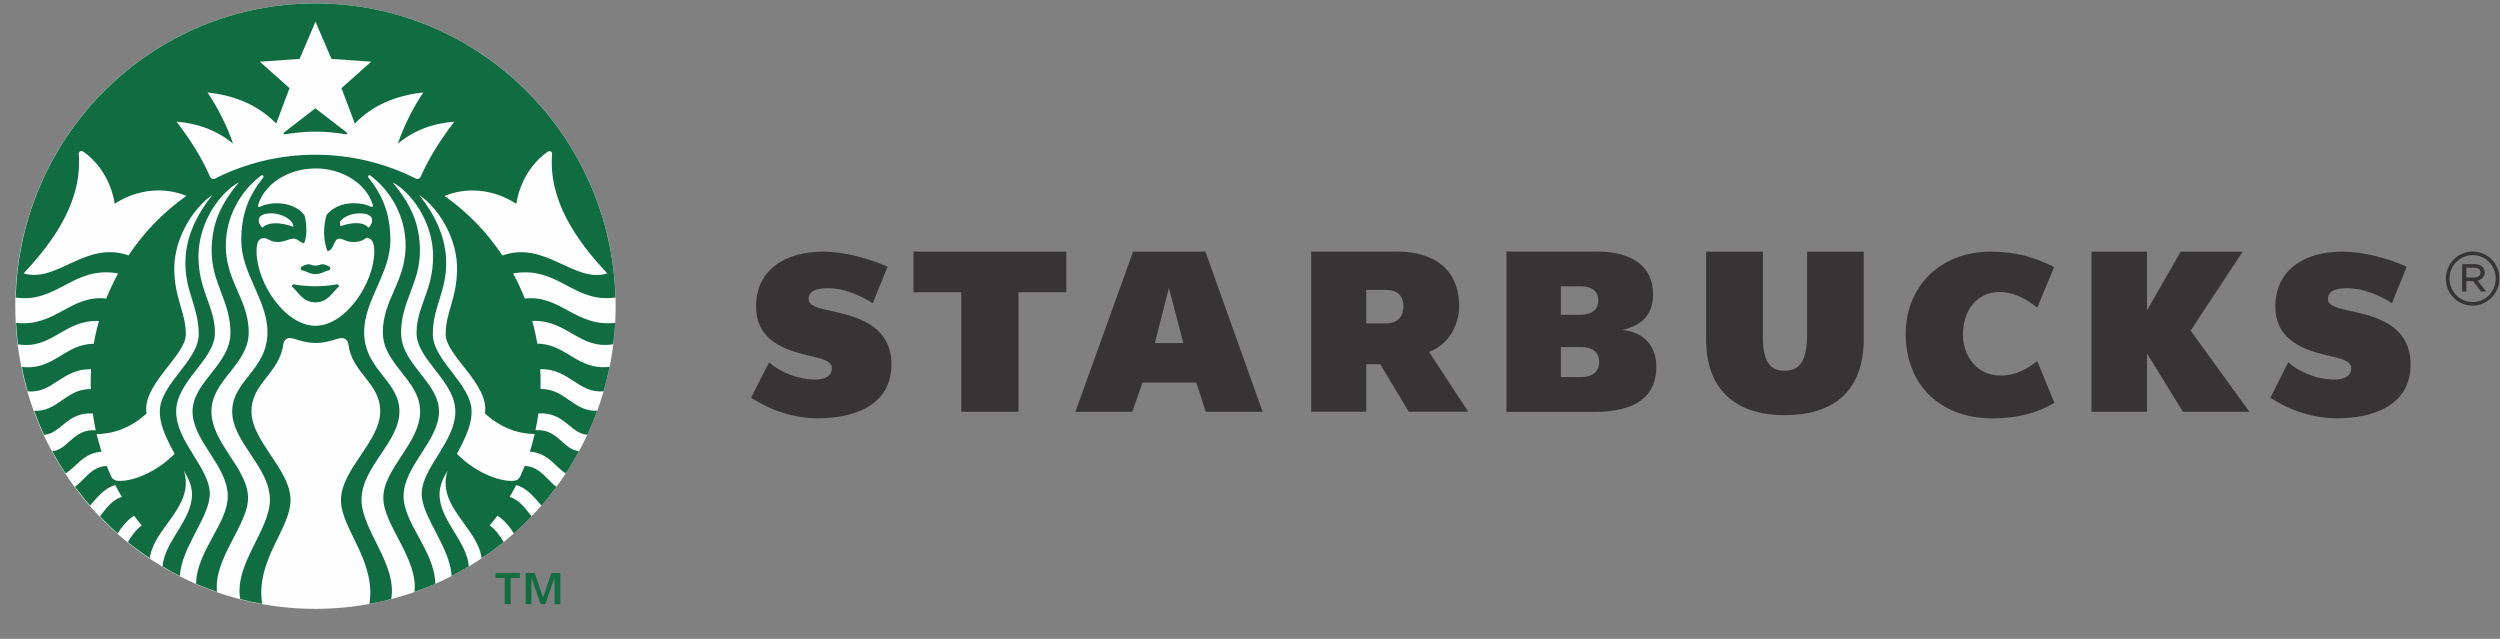
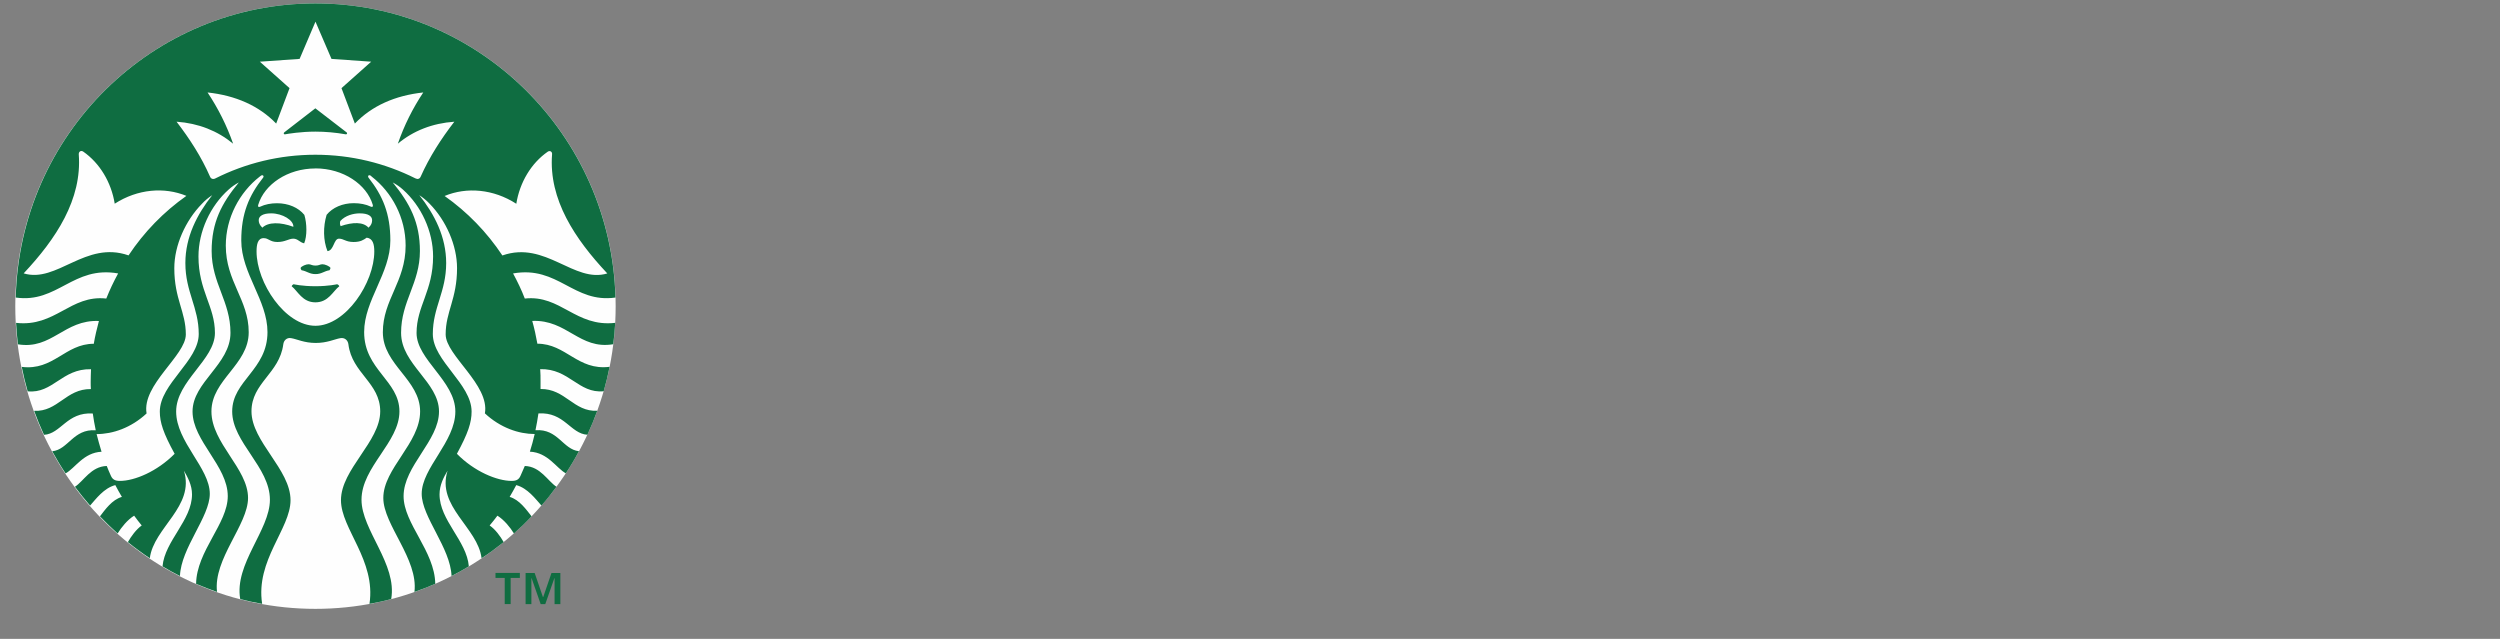
<svg xmlns="http://www.w3.org/2000/svg" xml:space="preserve" width="45mm" height="11.5mm" version="1.1" style="shape-rendering:geometricPrecision; text-rendering:geometricPrecision; image-rendering:optimizeQuality; fill-rule:evenodd; clip-rule:evenodd" viewBox="0 0 4500 1150">
  <rect x="0" y="0" width="4500" height="1150" fill="#808080" stroke="none" />
  <defs>
    <style type="text/css">
   
    .fil2 {fill:#373435;fill-rule:nonzero}
    .fil1 {fill:#0F6D41;fill-rule:nonzero}
    .fil0 {fill:#FEFEFE;fill-rule:nonzero}
   
  </style>
  </defs>
  <g id="Layer_x0020_1">
    <path class="fil0" d="M1108.18 551.04c0,301.29 -241.9,544.9 -540.46,544.9 -298.55,0 -540.22,-243.61 -540.22,-544.9 0,-301.28 241.9,-544.89 540.22,-544.89 298.56,0 540.46,243.97 540.46,544.89z" />
    <path class="fil1" d="M622.03 241.73c-17.89,-3.12 -36.15,-4.8 -54.28,-4.8 -26.67,0 -49.54,3.96 -54.4,4.8 -2.61,0.6 -3.56,-2.04 -1.54,-3.6 1.78,-1.56 55.82,-43.16 55.82,-43.16 0,0 54.29,41.6 56.06,43.16 2.14,1.56 0.95,4.2 -1.77,3.6l0.11 0zm-93.51 269.87c0,0 -2.72,1.2 -3.56,3.6 11.26,8.99 19.32,29.01 42.79,29.01 23.47,0 31.41,-20.02 43.02,-29.01 -0.83,-2.4 -3.91,-3.6 -3.91,-3.6 0,0 -14.81,3.6 -39.11,3.6 -24.3,0 -39.23,-3.6 -39.23,-3.6zm39.23 -33.57c-6.52,0 -8.06,-2.4 -12.44,-2.4 -4.15,0 -12.45,3.24 -14.23,6.6 0,1.56 0.6,3 1.78,4.2 9.48,1.55 13.99,6.95 25.01,6.95 11.02,0 15.41,-5.4 25.24,-6.95 0.95,-1.2 1.55,-2.64 1.78,-4.2 -1.78,-3.24 -10.07,-6.6 -14.46,-6.6 -4.5,0 -5.93,2.4 -12.44,2.4l-0.24 0zm539.63 102.99c-0.71,12.95 -1.9,25.77 -3.56,38.6 -61.15,10.19 -82.84,-44.6 -145.78,-41.96 3.79,13.43 6.76,26.98 9.25,41 51.67,0 72.41,48.8 130.02,41.6 -2.97,14.87 -6.52,29.5 -10.67,44 -45.75,4.44 -61.75,-41 -114.26,-39.8 0.6,7.43 0.6,15.23 0.6,22.78l0 12.95c44.8,-0.6 59.38,41.36 102.16,39.2 -5.33,14.63 -11.26,29.02 -17.78,43.16 -30.81,-1.8 -41.24,-41.36 -88.18,-38.36 -1.54,10.19 -3.2,20.38 -5.33,30.21 40.65,-3 49.3,34.77 78.34,37.76 -7.35,13.79 -15.17,26.98 -23.7,39.81 -17.19,-9.35 -32,-37.41 -64.72,-38.97 3.32,-10.43 6.17,-20.98 8.66,-31.77 -28.8,0 -61.99,-11.39 -89.6,-37.16 8.89,-51.56 -70.64,-104.19 -70.64,-142.19 0,-41 20.5,-63.78 20.5,-119.17 0,-41 -19.56,-85.6 -49.54,-116.18 -5.57,-5.75 -11.74,-10.91 -18.37,-15.22 27.38,34.41 48.35,75.17 48.35,122.17 0,52.15 -24.05,79.6 -24.05,127.8 0,48.19 69.8,89.8 69.8,139.55 0,19.54 -6.16,38.61 -26.43,76.01 31.17,31.77 72.06,48.8 98.49,48.8 8.54,0 13.04,-2.4 16,-9.23 2.61,-6 5.34,-11.75 7.71,-17.63 28.21,0.84 41.24,27.22 57.01,37.41 -8.65,11.75 -17.54,23.14 -27.03,33.8 -10.66,-11.74 -24.89,-31.41 -45.39,-36.8 -3.91,7.19 -7.7,14.39 -11.85,21.22 17.78,5.15 29.98,23.14 39.47,35.01 -10.08,10.79 -20.74,20.98 -31.77,30.81 -6.75,-11.03 -17.78,-24.58 -29.75,-32.01 -4.38,5.99 -9.24,11.99 -13.98,17.62 10.43,7.2 19.32,19.54 25.24,29.97 -12.8,10.2 -25.83,20.03 -39.82,29.02 -6.52,-55.15 -81.66,-93.16 -61.16,-157.54 -6.87,11.39 -14.46,25.78 -14.46,42.56 0,46.76 48.95,83.57 52.75,129.61 -10.08,6.23 -20.51,11.98 -31.17,17.38 -1.78,-50.6 -53.7,-106.34 -53.7,-147.95 0,-46.75 60.57,-93.39 60.57,-148.18 0,-54.79 -69.81,-93.15 -69.81,-141.35 0,-48.2 29.75,-75.77 29.75,-137.75 0,-45.2 -21.33,-91 -54.29,-120.37 -5.57,-5.04 -11.85,-9.35 -18.37,-12.83 30.82,37.76 48.95,71.93 48.95,123.37 0,58.14 -33.89,90.39 -33.89,147.34 0,56.95 68.26,88.6 68.26,141.59 0,52.99 -63.76,97.95 -63.76,152.38 0,49.4 56.06,98.79 57.01,157.78 -12.09,5.39 -24.65,10.19 -37.45,14.62 7.11,-59.34 -56.06,-120.73 -56.06,-169.16 0,-52.99 66.25,-98.55 66.25,-155.74 0,-57.19 -67.08,-83.8 -67.08,-142.55 0,-58.74 41,-91 41,-155.97 0,-50.36 -24.65,-95.8 -60.8,-123.97 -0.59,-0.6 -1.54,-1.2 -2.01,-1.8 -3.56,-2.4 -6.16,0.6 -3.91,3.6 25.48,32.37 39.23,64.74 39.23,112.93 0,59.35 -47.17,107.54 -47.17,164.97 0,67.98 63.52,87.16 63.52,142.79 0,55.63 -68.26,99.99 -68.26,158.97 0,54.79 64.47,115.58 53.45,178.76 -12.8,3.6 -26.08,6.24 -39.11,8.63 11.85,-78.41 -51.32,-134.99 -51.32,-186.55 0,-55.74 70.64,-105.38 70.64,-159.93 0,-51.55 -50.73,-68.34 -57.25,-120.61 -0.83,-7.19 -6.52,-12.59 -14.58,-11.15 -10.43,1.8 -23.47,8.63 -44.21,8.63 -20.74,0 -33.89,-6.95 -44.21,-8.63 -7.7,-1.56 -13.39,3.96 -14.22,11.15 -6.87,52.39 -57.24,69.18 -57.24,120.61 0,54.55 70.28,104.19 70.28,159.93 0,51.56 -63.29,108.14 -51.08,186.55 -13.4,-2.39 -26.43,-5.15 -39.47,-8.63 -11.02,-63.18 53.45,-123.97 53.45,-178.76 0,-58.98 -67.91,-103.34 -67.91,-158.97 0,-55.63 63.53,-74.81 63.53,-142.79 0,-57.43 -47.18,-105.62 -47.18,-164.97 0,-48.19 13.64,-80.56 39.24,-112.93 2.37,-3 -0.6,-6 -3.92,-3.6 -0.82,0.6 -1.54,1.2 -2.36,1.8 -35.92,28.17 -60.81,73.73 -60.81,123.97 0,64.97 41.25,97.35 41.25,155.97 0,58.63 -67.09,85.36 -67.09,142.55 0,57.19 65.9,102.75 65.9,155.74 0,48.43 -62.93,109.94 -55.82,169.16 -12.68,-4.43 -25.25,-9.35 -37.69,-14.62 0.83,-58.99 57.01,-108.38 57.01,-157.78 0,-54.55 -63.41,-99.39 -63.41,-152.38 0,-52.99 68.27,-84.76 68.27,-141.59 0,-56.83 -33.9,-89.2 -33.9,-147.34 0,-51.56 17.78,-85.61 48.95,-123.37 -6.64,3.48 -12.8,7.79 -18.37,12.83 -32.95,29.37 -54.28,75.17 -54.28,120.37 0,61.98 29.63,89.55 29.63,137.75 0,48.2 -69.81,86.56 -69.81,141.35 0,54.79 60.56,101.55 60.56,148.18 0,41.61 -51.91,97.35 -53.69,147.95 -10.67,-5.4 -21.21,-11.15 -31.41,-17.38 4.15,-46.04 53.1,-82.97 53.1,-129.61 0,-16.78 -7.94,-31.17 -14.58,-42.56 20.15,64.38 -54.52,102.39 -61.39,157.54 -13.63,-9.11 -26.79,-18.7 -39.47,-29.02 5.93,-10.43 14.82,-22.77 24.89,-29.97 -4.74,-5.75 -9.25,-11.63 -13.63,-17.62 -12.21,7.55 -22.87,20.98 -29.75,32.01 -11.02,-9.83 -21.57,-20.14 -31.76,-30.81 9.24,-11.99 21.69,-29.97 39.47,-35.01 -4.15,-6.95 -8.06,-14.03 -11.86,-21.22 -20.74,5.39 -34.96,25.18 -45.39,36.8 -9.48,-10.9 -18.61,-22.17 -27.26,-33.8 15.76,-10.19 28.8,-36.57 57.25,-37.41 2.37,5.99 4.74,11.75 7.46,17.63 2.97,6.83 7.71,9.23 16.24,9.23 26.43,0 67.08,-17.03 98.49,-48.8 -20.5,-37.4 -26.67,-56.59 -26.67,-76.01 0,-49.75 70.05,-91.36 70.05,-139.55 0,-48.2 -24.06,-75.77 -24.06,-127.8 0,-47 21.1,-87.76 48.36,-122.17 -6.76,4.31 -12.92,9.47 -18.37,15.34 -29.99,30.58 -49.9,75.17 -49.9,116.18 0,55.39 20.74,78.17 20.74,119.17 0,38 -79.53,90.76 -70.64,142.19 -27.61,25.77 -60.8,37.16 -89.96,37.16 2.73,10.79 5.69,21.22 8.89,31.78 -32.59,1.55 -47.53,29.61 -64.71,38.96 -8.65,-12.83 -16.59,-26.14 -24.06,-39.8 29.04,-3 37.93,-40.77 78.34,-37.77 -2.13,-10.07 -3.91,-20.14 -5.33,-30.21 -46.58,-3 -57.25,36.56 -87.83,38.36 -6.51,-14.15 -12.44,-28.53 -17.77,-43.16 42.78,2.04 57.24,-39.8 102.16,-39.2 -0.35,-4.2 -0.35,-8.39 -0.35,-12.95 0,-7.55 0.35,-15.35 0.59,-22.78 -52.5,-1.2 -68.51,44.36 -114.02,39.8 -4.15,-14.5 -7.7,-29.13 -10.67,-44 57.25,7.2 77.99,-41.6 129.67,-41.6 2.37,-14.02 5.69,-27.57 9.24,-41 -62.58,-2.76 -84.62,52.15 -145.78,41.96 -1.54,-12.83 -2.61,-25.77 -3.32,-38.6 70.88,8.03 97.66,-50.96 162.38,-43.76 6.16,-15.47 13.27,-30.57 21.33,-45.2 -81.31,-14.39 -108.92,54.19 -184.3,43.4 7.47,-293.85 246.17,-529.43 539.39,-529.43 293.22,0 531.92,235.58 540.1,529.43 -75.73,10.79 -102.99,-57.79 -184.3,-43.4 7.94,14.75 15.17,29.61 21.1,45.2 64.71,-7.2 91.38,51.79 162.61,43.76l0.12 -0.12zm-771.69 -228.39c-39.83,-16.43 -87.83,-12.59 -129.19,14.02 -6.17,-38.6 -27.03,-73.13 -56.66,-93.75 -4.15,-2.76 -8.29,0 -8.06,4.8 6.17,81.4 -41,152.38 -99.2,214.36 59.97,18.22 111.06,-59.59 188.81,-32.37 27.85,-41.96 63.17,-78.29 104.18,-107.18l0.12 0.12zm232.06 -49.4c-50.13,0 -92.09,28.78 -102.99,65.58 -0.84,2.76 0.23,4.8 3.55,3.24 8.89,-4.2 19.32,-6.23 30.23,-6.23 20.5,0 38.63,7.79 49.3,20.98 4.74,15.58 5.1,38.36 -0.36,51.19 -8.29,-1.8 -11.26,-8.39 -19.55,-8.39 -8.3,0 -14.58,5.99 -28.45,5.99 -13.86,0 -15.76,-6.95 -24.89,-6.95 -10.67,0 -12.8,11.39 -12.8,23.97 0,56.35 51.32,133.8 105.96,133.8 54.64,0 105.96,-77.57 105.96,-133.8 0,-12.58 -2.37,-23.37 -13.63,-24.81 -5.69,3.95 -11.02,7.79 -23.7,7.79 -13.99,0 -17.78,-5.99 -26.2,-5.99 -9.72,0 -8.89,21.22 -20.74,22.42 -7.7,-19.19 -8.06,-43.76 -1.54,-65.35 10.67,-13.18 28.8,-20.97 48.95,-20.97 11.26,0 21.69,2.03 30.58,6.23 3.2,1.56 4.38,-0.6 3.55,-3.24 -10.9,-36.8 -53.09,-65.58 -103.23,-65.58l0 0.12zm79.88 80.81c-11.85,0 -26.19,3.96 -35.08,13.79 -0.95,3.11 -0.83,6.35 0.59,9.23 21.69,-7.56 41.01,-7.8 50.14,2.76 5.1,-4.56 6.52,-8.64 6.52,-13.55 0,-7.2 -7.11,-12.23 -22.17,-12.23zm-175.41 25.78c10.67,-10.43 32.6,-10.2 55.83,-1.56 0.82,-11.75 -19.56,-24.22 -40.06,-24.22 -14.82,0 -22.29,5.03 -22.29,12.23 0,4.79 1.78,8.99 6.52,13.55zm345.73 -190.75c-39.71,2.76 -74.19,16.42 -101.81,39.57 11.26,-32.62 26.67,-63.55 45.75,-92.2 -50.49,5.39 -92.57,23.98 -123.14,55.99l-24.07 -63.78 53.46 -47.6 -71.47 -5.04 -28.8 -67.01 -28.57 67.01 -71.58 5.04 53.45 47.6 -24.06 63.78c-30.81,-32.01 -73.01,-50.6 -123.5,-55.99 19.08,28.65 34.61,59.58 45.99,92.2 -27.85,-23.03 -62.34,-36.81 -101.81,-39.57 23.7,30.81 44.8,63.54 60.21,98.79 1.77,4.2 5.69,5.39 9.72,3.24 54.28,-27.22 115.2,-42.57 179.91,-42.57 64.72,0 125.87,15.35 180.16,42.57 4.14,2.04 7.7,0.96 9.48,-3.24 15.76,-35.37 36.74,-67.98 60.56,-98.79l0.12 0zm86.4 240.74c77.75,-27.22 128.83,50.59 188.81,32.37 -58.2,-61.98 -105.73,-132.96 -99.44,-214.36 0.59,-4.8 -3.8,-7.44 -7.71,-4.8 -29.75,20.62 -50.49,55.15 -56.65,93.76 -41.25,-26.62 -89.37,-30.58 -129.07,-14.03 41.01,28.89 76.21,65.22 104.06,107.18l0 -0.12zm4.15 580.5l-16.59 0 0 -8.99 43.85 0 0 8.99 -16.59 0 0 47 -10.67 0 0 -47zm37.93 -8.87l16 0 14.81 43.16 0.6 0 14.81 -43.16 16 0 0 55.99 -10.43 0 0 -46.76 -0.36 0 -16.35 46.76 -8.3 0 -16.35 -46.76 -0.36 0 0 46.76 -10.43 0 0 -55.99 0.36 0z" />
-     <path class="fil2" d="M3354.74 610.13c0,89.2 -49.53,137.16 -141.87,137.16 -92.31,0 -141.87,-49.16 -141.87,-136.2l0 -158.13 102.18 0 0 152.98c0,42.56 11.49,61.38 38.87,61.38 27.39,0 40.67,-17.14 40.67,-65.58l0 -148.78 102.02 0 0 157.17zm-1521.45 -84.16l0 215.32 -102.99 0 0 -215.32 -86.05 0 0 -73.01 275.09 0 0 73.01 -86.05 0zm270.7 -7.55l-25.24 99.15 51.32 0 -26.08 -99.15zm66.49 222.87l-17.18 -52.75 -96.83 0 -18.37 52.75 -102.4 0 103.82 -288.33 130.26 0 102.99 288.33 -102.4 0 0.11 0zm1527.4 -16.54l-30.82 -74.81c-18.37,13.78 -36.76,26.01 -66.73,26.01 -40.4,0 -67.07,-33.57 -67.07,-74.21 0,-40.64 23.7,-76.13 65.53,-76.13 26.67,0 49.53,13.19 68.27,28.17l30.34 -73.01c-33.89,-17.38 -67.92,-27.81 -114.85,-27.81 -86.39,0 -152.3,59.58 -152.3,147.94 0,93.4 64.11,152.14 155.26,152.14 50.14,0 85.46,-11.63 112.48,-28.17l-0.11 -0.12zm231.46 16.54l-64.72 -105.14 0 105.14 -100.01 0 0 -288.33 100.01 0 0 105.62 60.59 -105.62 111.63 0 -93.74 142.19 105.96 146.14 -119.72 0zm-2457.18 11.63c64.95,0 132.39,-23.02 132.39,-96.99 0,-66.42 -56.42,-84.76 -100.04,-94.35 -32.95,-7.2 -48.95,-10.55 -48.95,-23.62 0,-17.63 22.29,-19.18 34.38,-19.18 29.39,0 57.24,12.23 81.07,26.97l26.66 -65.82c-34.96,-14.98 -77.16,-26.97 -116.62,-26.97 -67.32,0 -120.18,32.61 -120.18,98.79 0,53.95 40.65,74.93 85.45,85.96 31.17,7.79 51.08,10.19 51.08,25.41 0,15.23 -15.17,20.03 -29.98,20.03 -32.6,0 -63.77,-14.03 -83.09,-30.82l-32.35 63.43c34.96,23.13 77.39,37.16 120.18,37.16zm2734.75 0c64.72,0 132.16,-23.02 132.16,-96.99 0,-66.42 -56.06,-84.76 -100.04,-94.35 -32.94,-7.2 -48.71,-10.55 -48.71,-23.62 0,-17.63 22.28,-19.18 34.13,-19.18 29.64,0 57.26,12.23 81.07,26.97l26.67 -65.82c-34.71,-14.98 -77.15,-26.97 -116.63,-26.97 -67.31,0 -119.93,32.61 -119.93,98.79 0,53.95 40.66,74.93 85.46,85.96 31.17,7.79 51.09,10.19 51.09,25.41 0,15.23 -15.43,20.03 -30,20.03 -32.95,0 -63.77,-14.03 -83.43,-30.82l-32.01 63.43c34.74,23.13 77.39,37.16 120.17,37.16zm-1634.52 -119.53c34.96,-12.95 54.06,-48.43 54.06,-81.76 0,-67.98 -46.36,-98.79 -111.65,-98.79l-154.68 0 0 288.33 99.09 0 0 -85.6 25.24 0 51.33 85.6 107.13 0 -70.65 -107.78 0.13 0zm-46.35 -81.17c0,18.83 -11.85,29.98 -31.41,29.98l-35.32 0 0 -60.43 35.69 0c18.95,0 31.17,9.59 31.17,29.62l0 0.83 -0.13 0zm393.96 41.61c37.13,-8.03 55.49,-29.02 55.49,-64.38 0,-49.16 -36.51,-76.61 -100.86,-76.61l-162.98 0 0 288.69 156.68 0c75.38,0 113.08,-26.97 113.08,-81.4 0,-37.77 -23.46,-63.19 -61.41,-66.18l0 -0.12zm-110.46 -78.41l35.93 0c18.97,0 31.41,8.03 31.41,25.18l0 0.6c0,16.18 -11.86,25.41 -31.78,25.41l-35.56 0 0 -51.19zm68.87 136.56c0,17.14 -12.2,26.73 -32.36,26.73l-36.51 0 0 -53.95 36.75 0c19.55,0 32.02,8.63 32.02,26.37l0 0.85 0.1 0zm1524.08 -150.35l0 -0.24c0,-26.37 21.33,-48.55 48.34,-48.55 27.04,0 48.13,21.82 48.13,48.19l0 0.24c0,26.62 -21.33,48.8 -48.37,48.8 -26.43,0.12 -47.99,-21.34 -48.1,-48.08 0,-0.12 0,-0.24 0,-0.36zm89.72 -0.24l0 -0.24c0,-23.02 -17.78,-41.96 -41.25,-41.96 -23.47,0 -41.83,19.18 -41.83,42.2l0 0.24c0,23.02 18.13,41.96 41.59,41.96 22.76,0.12 41.36,-18.34 41.49,-41.36 0,-0.24 0,-0.48 0,-0.72l0 -0.12zm-60.32 -26.01l21.9 0c6.3,0 11.62,2.03 14.58,5.03 2.62,2.52 4.16,6 4.16,9.59l0 0.24c0,8.04 -5.32,12.83 -12.81,14.75l15.19 19.78 -8.89 0 -14.24 -18.58 -12.43 0 0 18.58 -7.46 0 0 -49.39zm21.43 24.21c6.88,0 11.61,-3.23 11.61,-8.99 0,-5.39 -4.12,-8.75 -11.24,-8.75l-14.24 0 0 17.62 14 0 -0.13 0.12z" />
  </g>
</svg>